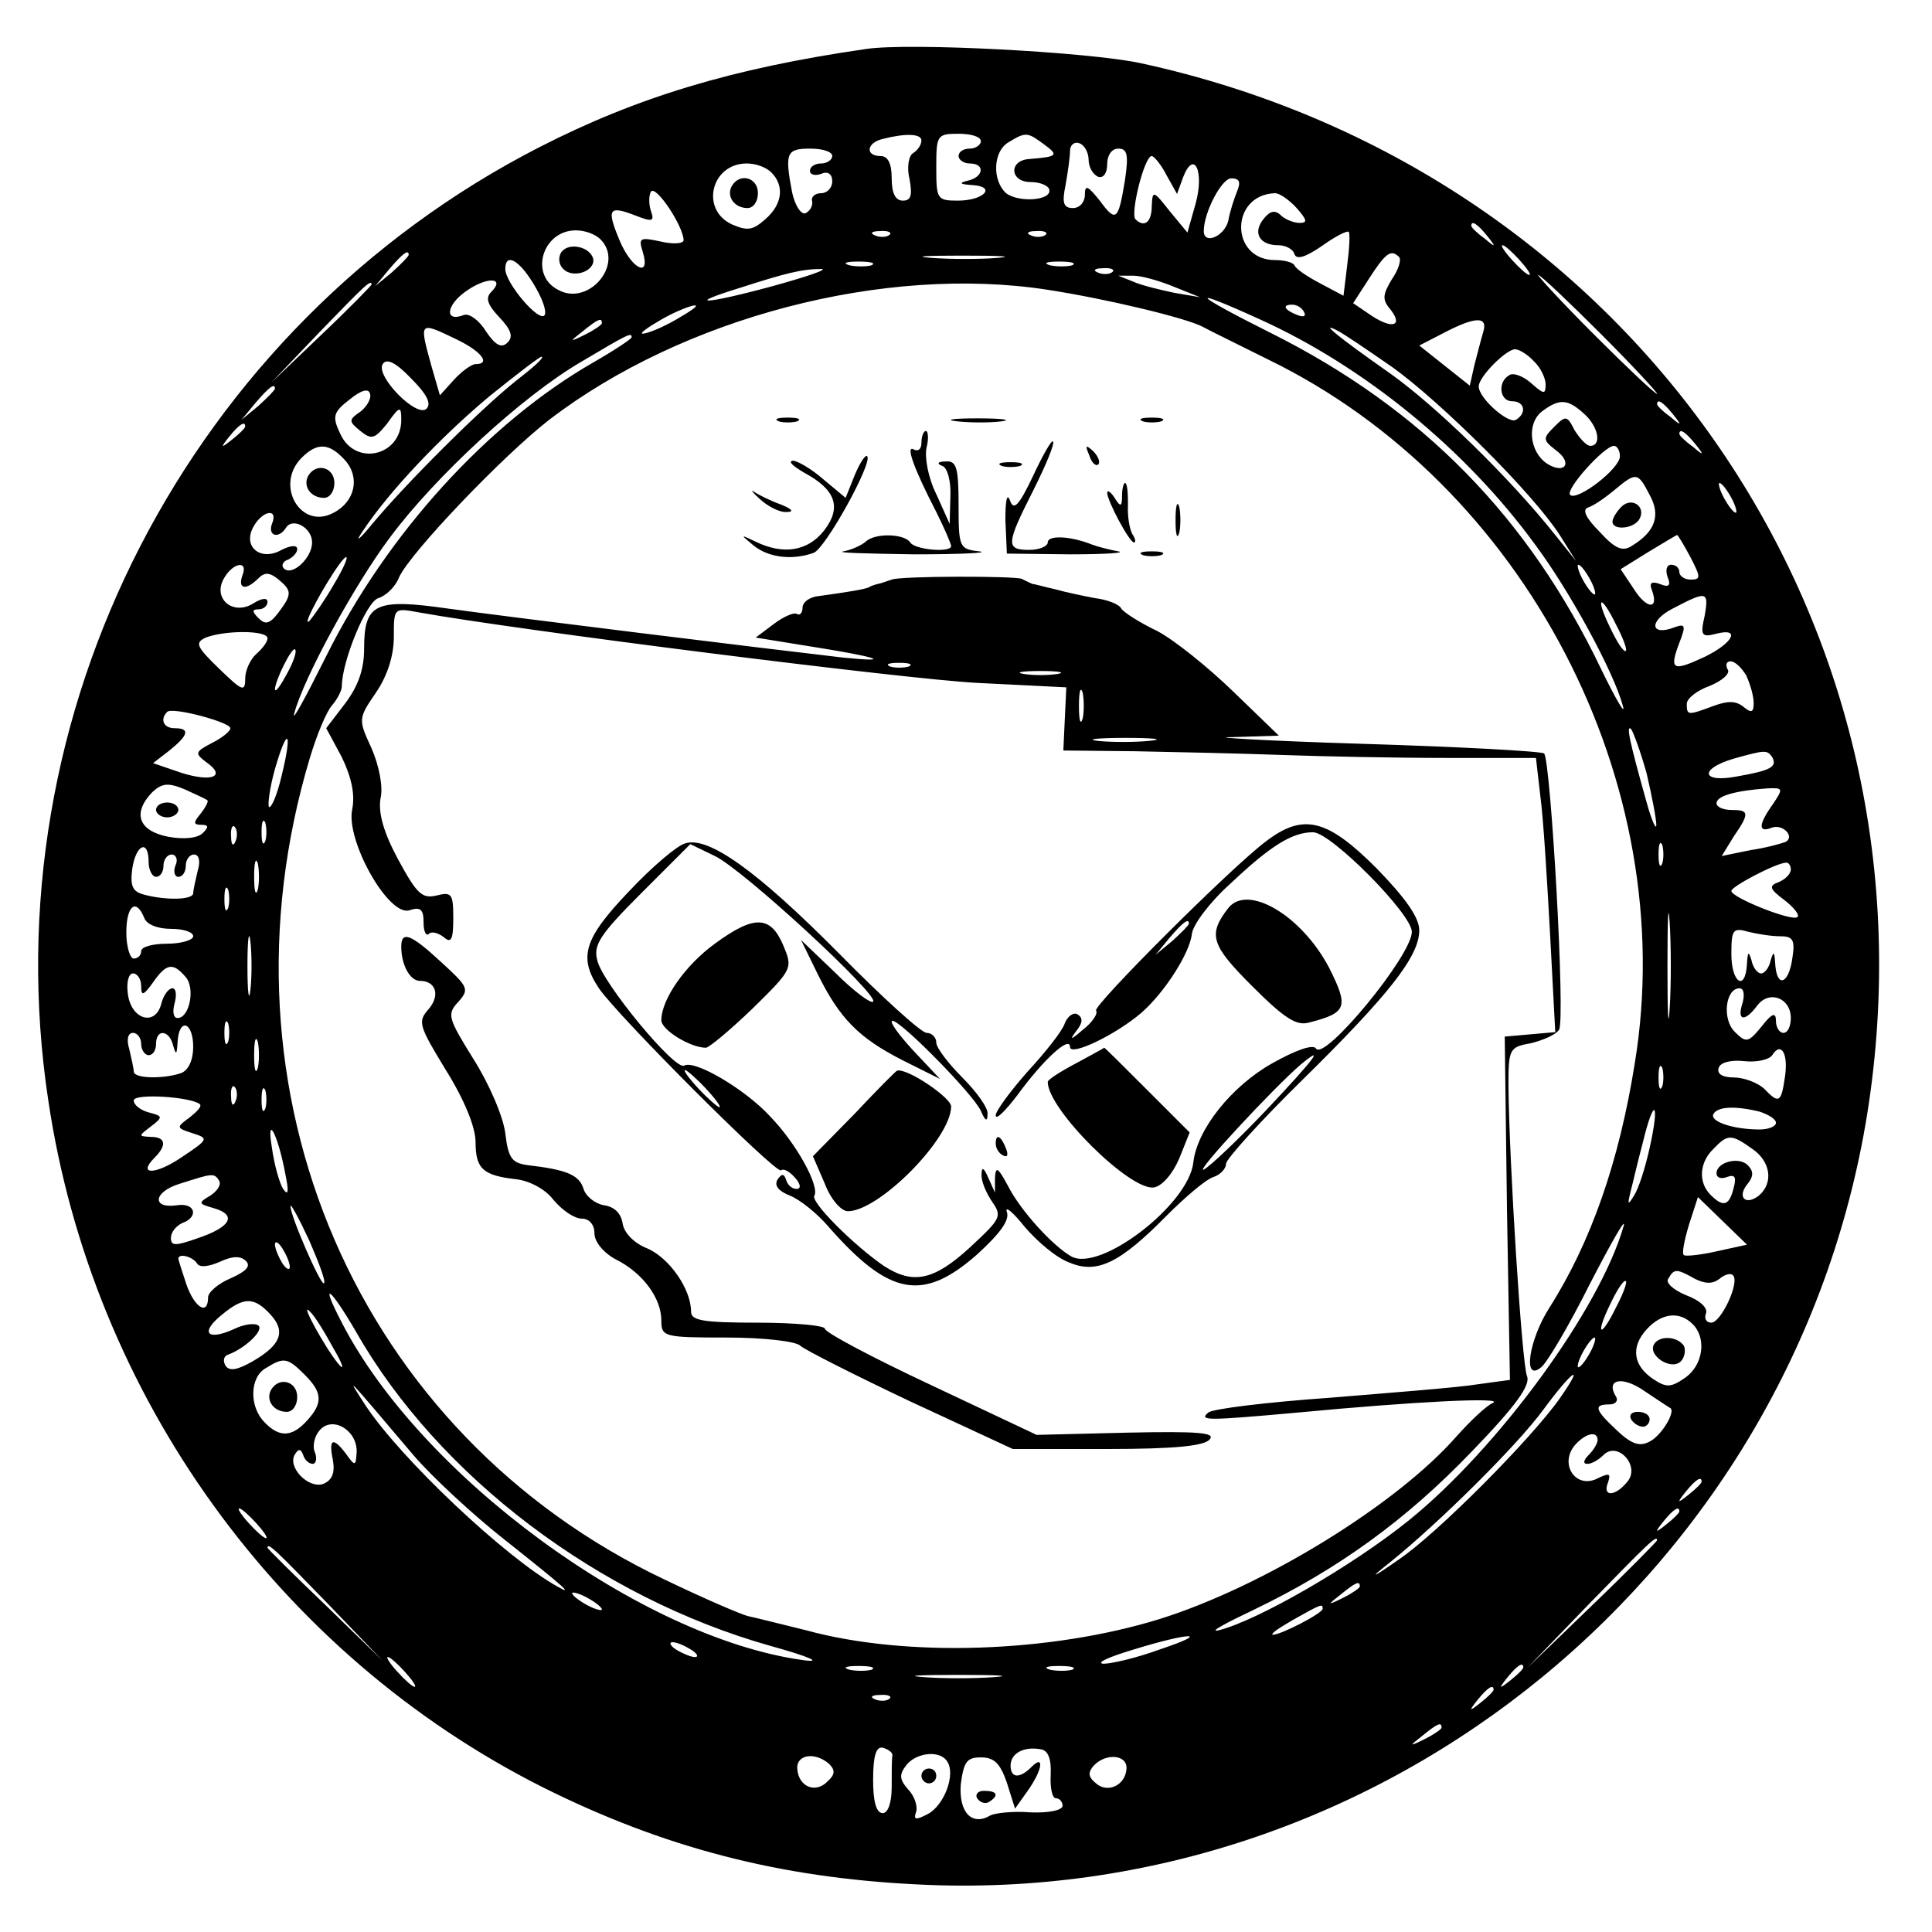
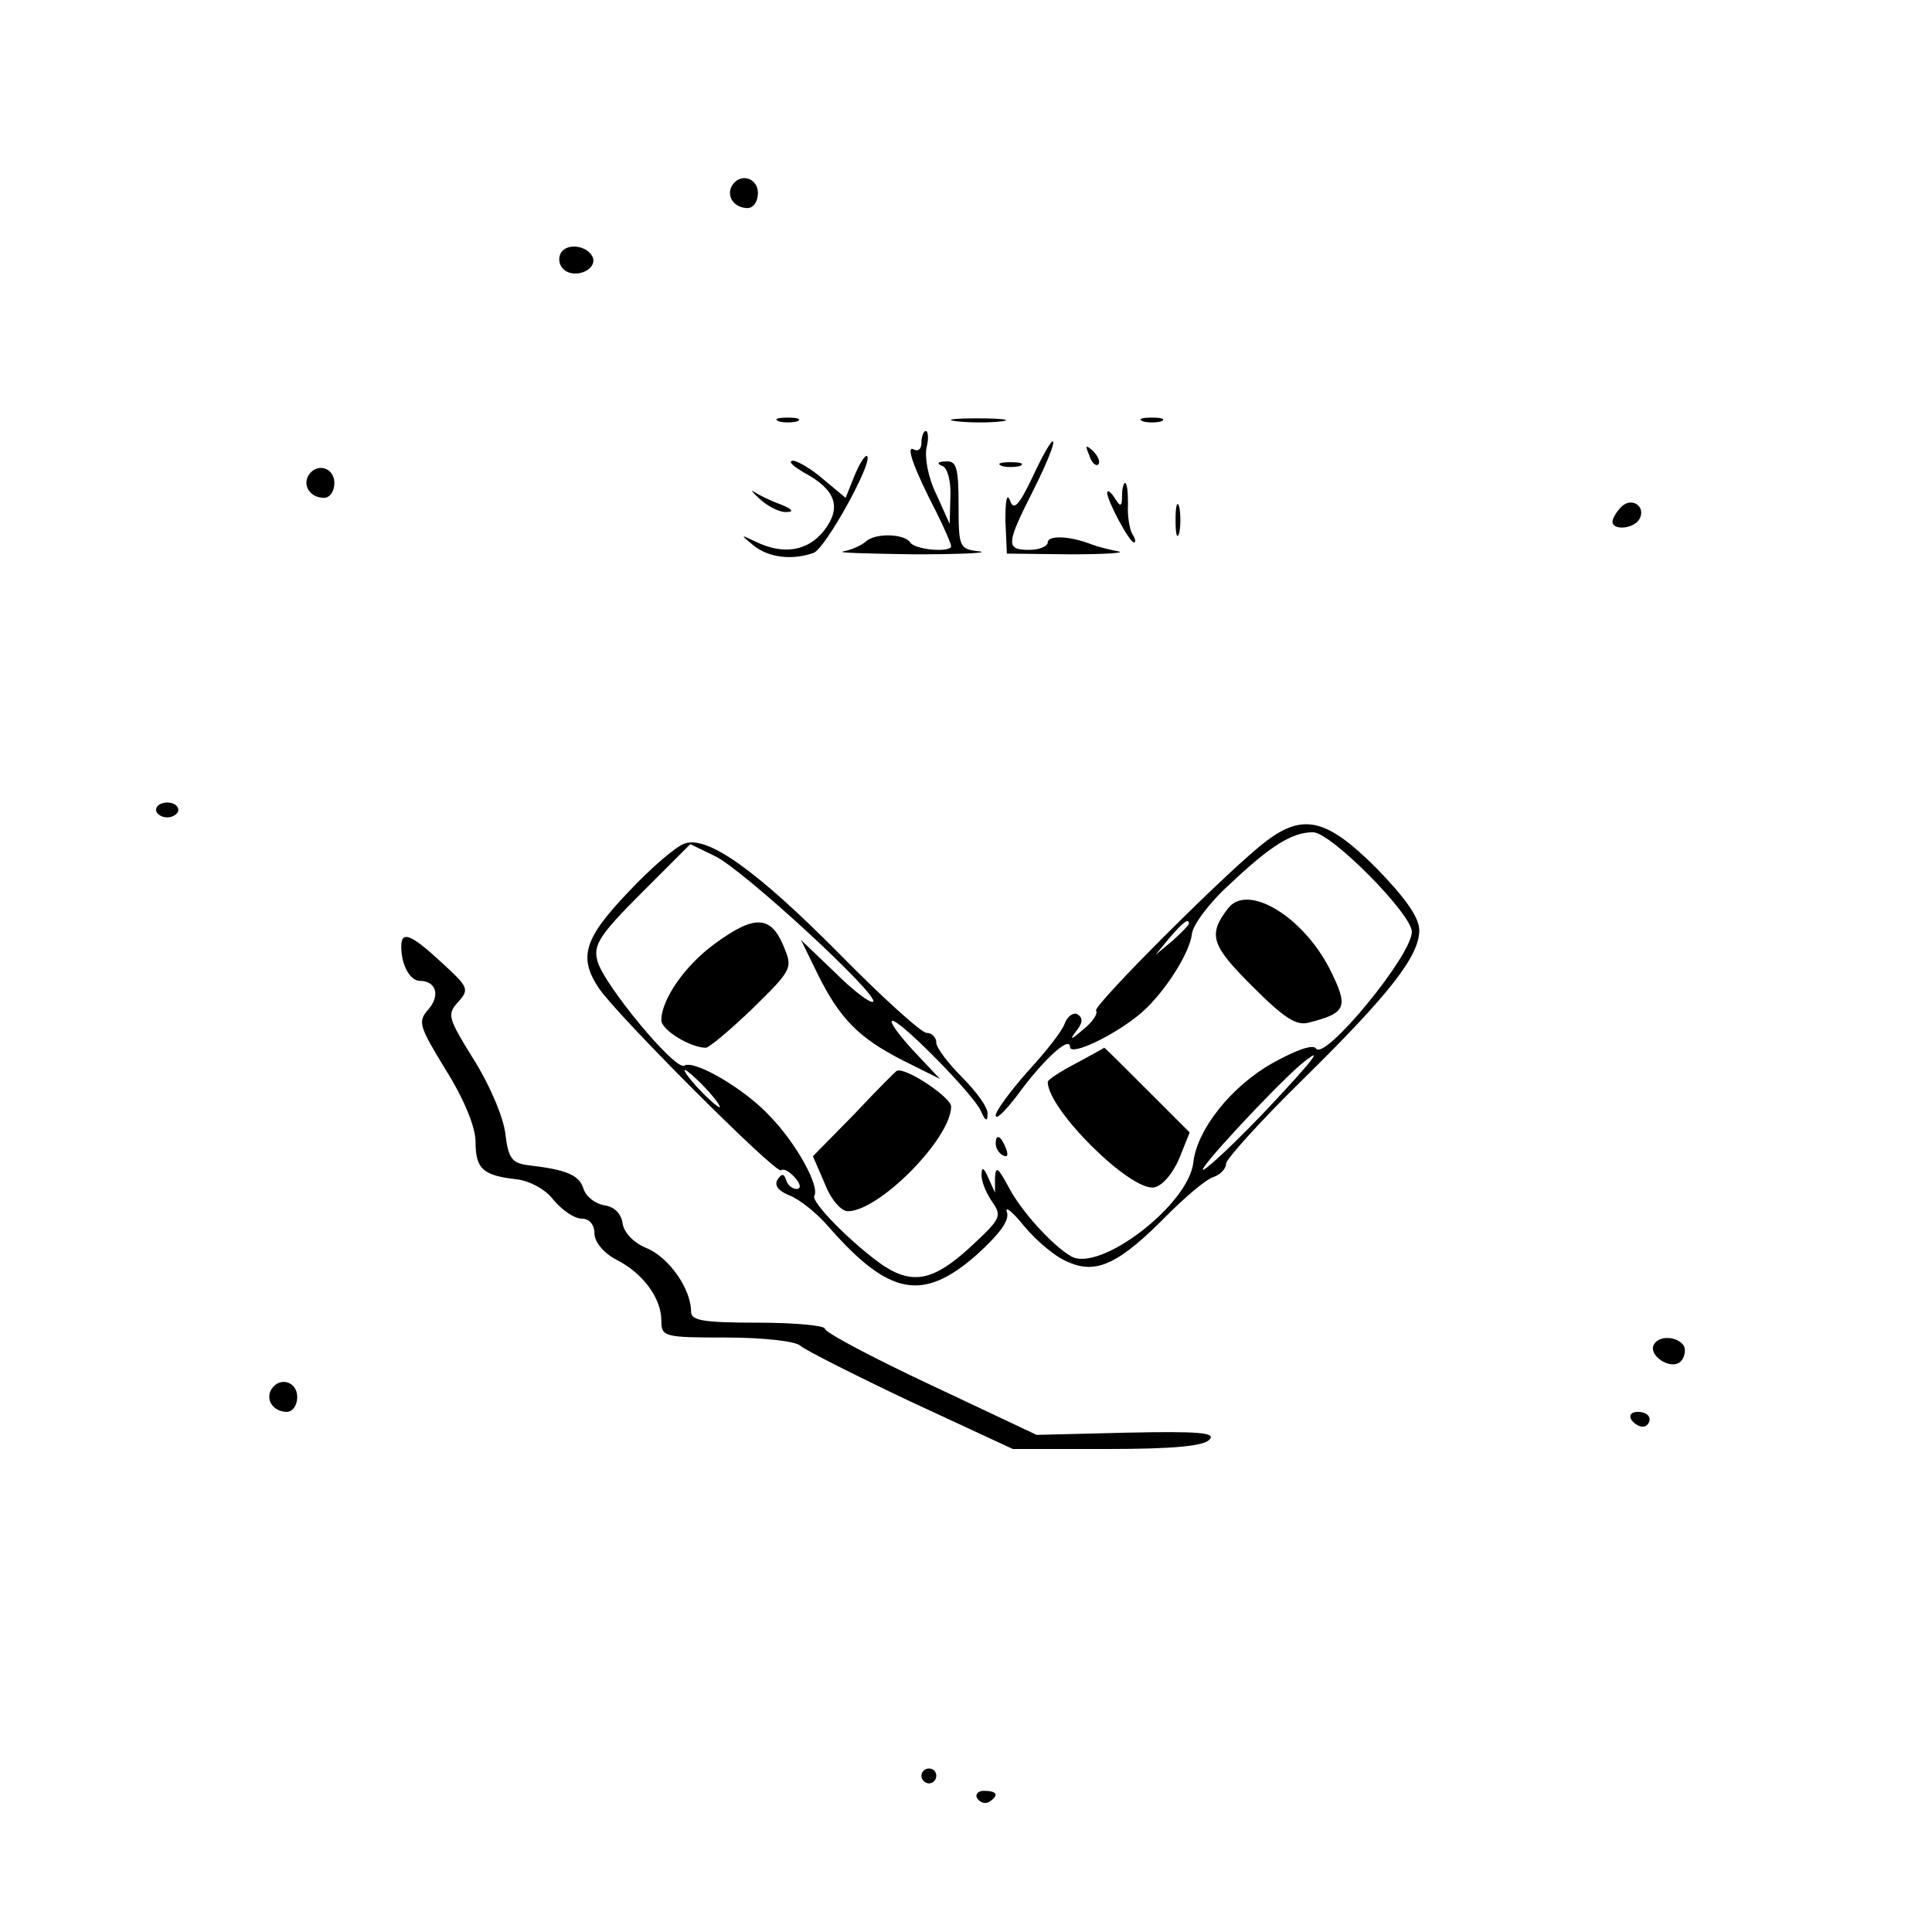
<svg xmlns="http://www.w3.org/2000/svg" version="1" width="346.667" height="346.667" viewBox="0 0 260 260">
-   <path d="M116.5 6.6c-18 2.6-30.8 6.5-43.9 13.2C25.4 44-1.4 96 6.5 148.1c5.9 39.7 31 74.5 66.5 92.4 16.2 8.1 31.8 12.2 50.5 13.1 62.9 3.2 118.7-42.7 128-105.1 9.7-65.5-32.5-125.8-98-140-6.9-1.5-31.2-2.8-37-1.9zm7.5 12.3c0 .6-.5 1.3-1.1 1.7-.6.3-.9 1.9-.5 3.5.4 2.2.2 2.9-.9 2.9-1 0-1.5-1-1.5-3s-.5-3-1.5-3c-2.1 0-1.9-1.8.3-2.3 3.1-.8 5.2-.7 5.2.2zm8 .1c0 .5-.7 1-1.5 1s-1.5.4-1.5 1c0 .5.7 1 1.5 1 2.1 0 1.9 1.8-.2 2.3-1.3.3-1.2.5.5.6 3.4.2 1.6 2.1-1.9 2.1-2.8 0-2.9-.2-2.9-4.5s.1-4.5 3-4.5c1.7 0 3 .4 3 1zm8.6.5c1.9 1.4 1.7 1.6-2.1 1.9-2.8.2-2.6 3.1.2 3.1 1.3 0 2.4.5 2.5 1 .4 1.5-4.1 1.8-5.8.5-1.9-1.7-1.8-5.7.4-6.9 2.3-1.4 2.5-1.3 4.8.4zm5.9 2c0 1 .6 2 1.3 2.3.7.2 1.2-.5 1.2-1.7s.6-2.1 1.5-2.1c1.2 0 1.4.8.9 4.2-.9 5.5-1.2 5.8-3.4 2.8-1.6-2-2-2.2-2-.8 0 1-.7 1.8-1.6 1.8-1.3 0-1.5-.7-1-3.1.3-1.7.6-3.8.6-4.6 0-.8.6-1.3 1.3-1 .6.2 1.2 1.2 1.2 2.2zM112 21c0 .5-.7 1-1.5 1s-1.5.4-1.5 1c0 .5.7.7 1.5.4.9-.4 1.5 0 1.5 1 0 .9-.7 1.6-1.5 1.6s-1.4.5-1.2 1.1c.1.6-.3 1.3-.9 1.6-.6.2-1.4-1-1.8-2.8-1-5.3-.8-5.9 2.4-5.9 1.7 0 3 .4 3 1zm45 2.6l1.4 2.5.8-2.2c1.5-3.9 2.9-.8 1.7 3.5l-1.1 3.9-2.4-2.9c-2.2-2.8-2.3-2.8-2.4-.7 0 2.2-1 3-2.2 1.8-.7-.8 1.2-8.5 2.2-8.5.3 0 1.3 1.2 2 2.6zm-53.2-.4c1.8 1.8 1.5 4.3-.8 6.3-1.7 1.5-2.4 1.6-4.5.7-4.3-2-2.8-8.2 2-8.2 1.2 0 2.6.5 3.3 1.2zm62.7 2.5c-.4 1-1 2.8-1.2 4-.5 2.1-3.3 3.3-3.3 1.4 0-2.5 2.4-7.1 3.7-7.1 1.1 0 1.3.5.8 1.7zM92 32.3c0 .5-1.4.6-3.1.2-2.8-.6-3-.5-2.4 1.4 1.1 3.6-1.5 2.3-3.1-1.5-1.8-4.3-1.5-4.8 2.1-3.4 2.3.9 2.6.8 2.1-.6-.3-.9-.3-2.1 0-2.6.6-1 4.3 4.5 4.4 6.5zm82.5-4.3c1.4 1.6 1.5 2 .4 2-.8 0-2-.5-2.5-1-.8-.8-1.5-.6-2.3.4-1.6 1.9-.6 3.6 1.9 3.6 1 0 2 .5 2.2 1.2.3.8 1.5.4 3.7-1.1 1.8-1.3 3.4-2.1 3.6-1.9.2.2.1 2.2-.2 4.5l-.5 4.1-3.2-1.7c-1.7-.9-3.2-1.9-3.4-2.4-.2-.4-1.4-.7-2.6-.7-6.1 0-6.1-8.8 0-9 .6 0 1.9.9 2.9 2zm25.6 3.7c1.3 1.6 1.2 1.7-.3.4-1-.7-1.8-1.5-1.8-1.7 0-.8.8-.3 2.1 1.3zm-119.3.5c3.3 3.3-1.6 9.1-5.7 6.8-3.9-2-2.1-8 2.4-8 1.2 0 2.6.5 3.3 1.2zm38.9-.6c-.3.3-1.2.4-1.9.1-.8-.3-.5-.6.6-.6 1.1-.1 1.7.2 1.3.5zm21 0c-.3.3-1.2.4-1.9.1-.8-.3-.5-.6.6-.6 1.1-.1 1.7.2 1.3.5zm63.8 3.4c1 1.1 1.6 2 1.3 2-.3 0-1.3-.9-2.3-2-1-1.1-1.6-2-1.3-2 .3 0 1.3.9 2.3 2zM55 34.3c0 .2-1 1.2-2.2 2.3l-2.3 1.9 1.9-2.3c1.8-2.1 2.6-2.7 2.6-1.9zm79.3.4c-2.3.2-6.4.2-9 0-2.6-.2-.7-.3 4.2-.3 5 0 7.1.1 4.8.3zm54-.1c.3.4-.1 1.7-1 3-1.2 2-1.3 2.7-.3 3.9 1.9 2.3.5 2.9-2.4 1l-2.5-1.7 2.2-3.4c2.2-3.4 2.9-3.9 4-2.8zM71.8 38.2c1.1 1.8 1.8 3.6 1.5 4.2-.7 1.1-5.3-4.3-5.3-6.2 0-2.2 1.8-1.3 3.8 2zm45.5-2.5c-.7.2-2.1.2-3 0-1-.3-.4-.5 1.2-.5 1.7 0 2.4.2 1.8.5zm27 0c-.7.2-2.1.2-3 0-1-.3-.4-.5 1.2-.5 1.7 0 2.4.2 1.8.5zM104 38.5c-9.2 2.5-12.1 2.6-4.3.2 5.9-1.9 8.2-2.5 10.8-2.5 1.1 0-1.8 1-6.5 2.3zm45.7-1.9c-.3.3-1.2.4-1.9.1-.8-.3-.5-.6.6-.6 1.1-.1 1.7.2 1.3.5zm-83.6 2.7c-.8.8-.5 1.7 1.1 3.4s1.9 2.6 1.1 3.4c-.8.8-1.6.4-2.9-1.5-.9-1.5-2.3-2.5-3-2.2-2.6 1-2.4-1.3.3-3.2 2.8-2 5.4-1.9 3.4.1zm91.9-.7l3.5 1.4-3.5-.6c-1.9-.4-4.4-1-5.5-1.5l-2-.8h2c1.1 0 3.6.7 5.5 1.5zm57.5 6.4c4.4 4.4 7.7 8 7.5 8-.3 0-4.1-3.6-8.5-8s-7.7-8-7.5-8c.3 0 4.1 3.6 8.5 8zM50 38.3c0 .1-3 3.2-6.7 6.7l-6.8 6.5 6.5-6.8c6-6.2 7-7.2 7-6.4zm91 .7c7.8 1.2 18.7 3.8 20.9 5 .9.5 4.8 2.4 8.8 4.4 34.5 16.8 55.5 57 49.3 94.7-2.1 13.2-5.9 24.1-11.5 32.9-2.8 4.4-3.6 10.1-1.1 8 .8-.6 3.8-5.7 6.6-11.3 2.9-5.6 4.9-9.1 4.5-7.7-3.2 11.2-16.9 29.9-28.9 39.6-7.7 6.2-20.4 13.5-25.6 14.8-1.4.3.8-.9 4.8-2.8 11.2-5.4 20.4-12 29.3-21.3 5.9-6.1 7.9-8.9 7.4-10.1-.7-1.7-2.4-28.8-2.5-39 0-5 .1-5.3 3-5.8 1.6-.4 3.3-1.1 3.8-1.8.9-1.1-1.1-36.2-2-37.2-.3-.3-11.3-.9-24.4-1.3-13.2-.4-21.1-.9-17.6-.9l6.3-.2-6.1-5.9c-3.4-3.3-8-7-10.3-8.2-2.3-1.1-4.5-2.5-4.8-3-.3-.6-1.9-1.2-3.5-1.4-1.6-.3-4-.8-5.4-1.2-1.4-.3-2.7-.7-3-.7-.3-.1-.9-.4-1.5-.7-.9-.4-16.3-.4-17.5.1l-1.5.5c-.5.1-1.2.3-1.5.5-.5.3-3.1.7-6.7 1.2-1.3.1-2.3.8-2.3 1.6 0 .7-.4 1.1-.8.8-.4-.2-1.8.4-3.1 1.4l-2.4 1.8 7.4 1.2c8.9 1.4 11.4 2.2 4.4 1.5-10.4-1.2-45.3-5.5-53.2-6.6-9.8-1.4-11.3-.7-11.3 5.4 0 2.8-.8 5-2.5 7.3L43.9 98l2.1 3.9c1.3 2.7 1.8 5 1.4 7-.9 4.2 4.9 14.5 7.7 13.6 1.5-.5 1.9-.1 1.9 1.6 0 1.2.3 1.9.7 1.6.3-.4 1.2-.2 2 .4 1 .9 1.3.4 1.3-2.5 0-3.3-.2-3.6-2.2-3.1s-2.7-.2-5.2-4.8c-2-3.7-2.7-6.3-2.4-8.2.4-1.6-.2-4.5-1.2-6.8-1.8-3.9-1.8-4 .6-7.5 1.5-2.2 2.4-4.9 2.4-7.5 0-3.9 0-3.9 3.3-3.3 13.3 2.4 65.5 9 75.2 9.5l12 .6-.2 4.2-.2 4.3 9.7.1c5.3.1 14.2.3 19.7.5s15.5.4 22.1.4h12.1l.6 5.2c.4 2.9.9 11.2 1.3 18.5l.7 13.2-3.4.3-3.4.3.3 23.1.4 23.1-4.4.6c-2.3.4-11.3 1.1-19.8 1.8-8.5.6-15.9 1.5-16.4 2-1.3 1.1-.2 1.1 12 0 15.8-1.5 28-2.1 26.3-1.3-.9.4-3 2.4-4.8 4.4-8 9.2-26 20.3-40.1 24.7-14.6 4.5-34 5.2-47.5 1.5-3.3-.8-6.8-1.7-7.8-1.9-.9-.2-6-2.4-11.2-4.9C48.1 193 28.2 147 41.7 102c.9-3 2.2-6.2 3-7.1.7-.8 1.3-2 1.3-2.5 0-3.4 3.3-11.4 4.9-11.9 1-.3 2.3-1.5 2.8-2.8 1.5-3.3 13.9-16.3 20.2-21.2 18-13.8 45.2-20.9 67.1-17.5zm28.6 4c13.9 6.3 27.6 17.4 37 30.3 4.7 6.3 10.6 17.2 11.8 21.7.4 1.4-.9-.8-2.9-4.9-9.8-20.5-24.1-35.1-44.5-45.3-10.6-5.3-11.5-6.4-1.4-1.8zM91 43c-1.9 1.1-3.9 1.9-4.5 1.9-.5 0 .6-.8 2.5-1.9 1.9-1.1 4-1.9 4.5-1.9.6 0-.6.8-2.5 1.9zm84.5-1c.3.6-.1.7-.9.4-1.8-.7-2.1-1.4-.7-1.4.6 0 1.3.4 1.6 1zM81 43.5c0 .2-1 .9-2.2 1.5-2.2 1.1-2.2 1-.4-.4 2.1-1.7 2.6-1.9 2.6-1.1zm118.6 1.2c-.3 1-.8 3-1.2 4.5l-.6 2.7-3.4-2.7-3.4-2.7 3.3-1.7c4.2-2.2 6-2.3 5.3-.1zm-138.1 1c3.3 1.6 4.6 3.3 2.5 3.3-.5 0-1.8.9-2.9 2.1l-1.9 2.1-1.1-3.8c-1.7-6.2-1.8-6.2 3.4-3.7zm126 3.8c6.5 4.7 18.8 16.9 22.4 22.5l2.2 3.5-2.8-3.5c-6.2-7.8-16.2-17.5-22.3-21.8-6.7-4.7-9.7-7.1-7-5.7.8.4 4.2 2.7 7.5 5zM85 45.4c0 .2-2.4 1.8-5.2 3.4-14.1 8.1-27.7 23-35.9 39.5-2.8 5.6-4.7 9.1-4.3 7.7 1.3-4.9 8.3-17.6 12.9-23.7 6.1-8.2 17.8-19 25.7-23.6 6.4-3.8 6.8-4 6.8-3.3zm121.4 3.2c.9.8 1.6 2.3 1.6 3.1 0 1.4-.2 1.4-1.9-.1-1.1-1-2.5-1.5-3-1.1-1.6.9-1.3 3.5.4 3.5 1.7 0 2 1.6.5 2.5-1 .6-5-2.9-5-4.5 0-1.3 3.7-5 4.9-5 .5 0 1.7.7 2.5 1.6zM57.4 55c-1.3 1.3-6.9-4.4-5.9-6 .5-.8 1.7-.3 3.8 1.9 2.1 2.1 2.8 3.4 2.1 4.1zm12.1-3.8c-4.9 3.9-14.9 13.9-19.4 19.3-1.8 2.2-2.4 2.6-1.3 1 3.5-5.3 10.5-12.7 17.1-18.2 3.6-2.9 6.7-5.3 7-5.3.4.1-1.2 1.5-3.4 3.2zM37 52.3c0 .2-1 1.2-2.2 2.3l-2.3 1.9 1.9-2.3c1.8-2.1 2.6-2.7 2.6-1.9zm11.5 3.1c-1.6 1.1-1.6 1.3 0 2.6 1.5 1.2 1.9 1.1 3.6-1 1.7-2.4 1.9-2.4 1.9-.5 0 4.9-6.2 6.3-8.2 1.9-1.1-2.3-1-2.9 1.2-4.6 1.6-1.3 2.6-1.6 2.8-.8.2.6-.4 1.7-1.3 2.4zm164.7.3c1.9 1.7 2.4 4.3.8 4.3-.5 0-1.4-1-2.1-2.1-1-2-1.2-2-2.7-.5-1.6 1.6-1.6 1.8.2 3.2 2.3 1.7 1.2 3.3-1.2 1.8-2.4-1.6-2.8-5.5-.6-7.1 2.3-1.7 3.4-1.6 5.6.4zm11.9 0c1.3 1.6 1.2 1.7-.3.4-1-.7-1.8-1.5-1.8-1.7 0-.8.8-.3 2.1 1.3zM33 57.4c0 .2-.8 1-1.7 1.7-1.6 1.3-1.7 1.2-.4-.4 1.3-1.6 2.1-2.1 2.1-1.3zm195.1 2.3c1.3 1.6 1.2 1.7-.3.4-1-.7-1.8-1.5-1.8-1.7 0-.8.8-.3 2.1 1.3zM46.4 61.9c2.1 2.3 1.4 5.6-1.5 7.1-4.4 2.4-8-3.7-4.3-7.4 2.1-2.1 3.7-2 5.8.3zm171.6-.5c0 1.7-5.8 6.1-6.7 5.2-.7-.7 4.6-6.6 5.9-6.6.4 0 .8.6.8 1.4zm4 5.2c1.5 2.7.8 4.9-2.3 6.8-1.3.9-2.3.5-4.4-1.8-1.9-1.9-2.4-3-1.6-3.3.7-.2 2.3-1.3 3.5-2.3 3-2.5 3.2-2.5 4.8.6zm11 .4c.6 1.1.8 2 .6 2-.3 0-1-.9-1.6-2-.6-1.1-.8-2-.6-2 .3 0 1 .9 1.6 2zM36.6 70.5c-.6 1.6.9 2.1 1.9.5.9-1.4 3.5 0 3.5 2 0 2.1-2.7 4.6-3.8 3.5-.4-.4-.1-1 .6-1.2.6-.3 1.2-.9 1.2-1.4 0-.6-.9-.5-2.1.1-2.8 1.6-5.3-.4-3.8-3.1 1.2-2.2 3.4-2.6 2.5-.4zM227.5 75c1.4 2.7 1.4 3 0 3-.8 0-1.5-.5-1.5-1 0-.6-.5-1-1.1-1-.6 0-.8.7-.5 1.6.5 1.2.2 1.5-1 1-1.1-.4-1.5-.2-1.1.8 1 2.7-.7 2.6-2.4-.1l-1.8-2.7 3.7-2.3c2-1.2 3.8-2.3 3.9-2.3.1 0 .9 1.3 1.8 3zM44.9 78.7c-1.2 2.1-2.7 4.2-3.2 4.8-1.1 1.1.9-2.9 3.1-6.3 2.4-3.7 2.5-2.5.1 1.5zm-12.3-1.2c-.6 1.8.5 2 2.2.3.8-.8 1.5-.8 2.7.2 1.8 1.5 1.8 2 0 4.4-1.2 1.6-1.8 1.7-2.7.8-.9-.9-.9-1.2 0-1.2.7 0 1.2-.5 1.2-1 0-.6-.8-.5-1.9.2-2.7 1.7-5.5-.6-4-3.3 1.2-2.2 3.4-2.6 2.5-.4zM214 78c.6 1.1.8 2 .6 2-.3 0-1-.9-1.6-2-.6-1.1-.8-2-.6-2 .3 0 1 .9 1.6 2zm15.4 4.9c-.6 2.6-.4 2.9 1.5 2.4 3.4-.9 2.4 1.2-1.5 3.1-4.3 2-4.8 1.8-3.4-1.9.9-2.3.8-2.6-.6-2.1-3.3 1.3-3.6-.8-.3-2.5 4.6-2.4 4.9-2.4 4.3 1zm-11.9 1.2c.9 1.7 1.5 3.3 1.3 3.5-.3.2-1.2-1.2-2.1-3.1-2.1-4.3-1.3-4.7.8-.4zM36 85.9c0 .5-.7 1.4-1.5 2.1-.8.7-1.5 2.2-1.5 3.3 0 1.9-.4 1.7-3.5-1.3s-3.3-3.5-1.8-4.2c2.6-1 8.3-1 8.3.1zm2.6 4.8c-.8 1.5-1.5 2.5-1.6 2.1 0-1.2 2.3-5.8 2.7-5.4.3.2-.2 1.7-1.1 3.3zm83.7-1c-.7.2-1.9.2-2.5 0-.7-.3-.2-.5 1.2-.5s1.9.2 1.3.5zM235 90.9c.5 1.1 1 2.7 1 3.7 0 1.3-.3 1.4-1.4.5-1-.8-2.1-.8-4-.1-3.5 1.3-3.6 1.3-3.6-.3 0-.7 1.4-1.8 3.1-2.4 1.7-.7 2.8-1.7 2.4-2.2-.3-.6-.2-1.1.4-1.1.6 0 1.5.9 2.1 1.9zm-92.7-.2c-1.3.2-3.3.2-4.5 0-1.3-.2-.3-.4 2.2-.4s3.5.2 2.3.4zm3.4 6c-.3 1-.5.2-.5-1.7s.2-2.7.5-1.8c.2 1 .2 2.6 0 3.5zM31 98c0 .4-1.1 1.3-2.5 2-2.3 1.2-2.3 1.4-.7 2.6 2.7 1.9.7 2.7-3.4 1.4l-3.8-1.3 2.2-1.7c2.6-2.1 2.8-3 .7-3-1.5 0-2-1.2-1-2.2.7-.7 8.5 1.4 8.5 2.2zm190.6 6.1c.7 3 1.3 6.1 1.3 6.9 0 .8-.6-.5-1.3-3-2.3-8.2-2.8-10.5-2.1-9.9.3.4 1.3 3.1 2.1 6zm-183.7.3c-.6 2.6-1.4 4.4-1.7 4.2-.2-.3.1-2.6.8-5.1 1.7-5.9 2.4-5.2.9.9zm116.8-4.7c-2 .2-5.2.2-7 0-1.7-.2 0-.4 3.8-.4 3.9 0 5.3.2 3.2.4zm83.8 2.2c.7 1.3-.2 1.8-4.8 2.6-4.7.9-5.1-1-.4-2.4 4.3-1.2 4.5-1.2 5.2-.2zm-210.6 5.8c.2.1-.2.9-.9 1.8-1 1.2-1 1.5.1 1.5 1 0 1 .3.2 1.1-.7.7-2.5.9-4.7.5-4-.8-4.8-3.2-2.1-6 1.3-1.2 2.1-1.3 4.3-.4 1.5.7 2.9 1.3 3.1 1.5zm210.7.5c-2 2.8-2 3.9-.2 3.2 1.5-.6 3.2 1.2 1.9 1.9-.5.2-2.6.8-4.7 1.1l-3.9.8 1.6-2.6c2.2-3.2 2.1-3.6-.3-3.6-1.1 0-2-.4-2-.9 0-1 2.6-1.7 6.8-2 2.2-.1 2.2 0 .8 2.1zm-202.9 5c-.3.7-.5.2-.5-1.2s.2-1.9.5-1.3c.2.7.2 1.9 0 2.5zm-4 0c-.3.8-.6.5-.6-.6-.1-1.1.2-1.7.5-1.3.3.3.4 1.2.1 1.9zm192 3c-.3.7-.5.2-.5-1.2s.2-1.9.5-1.3c.2.7.2 1.9 0 2.5zM20 116c0 1.1.5 2 1 2 .6 0 1-.7 1-1.5s.5-1.5 1.1-1.5c.6 0 .9.7.5 1.5-.3.8-.1 1.5.4 1.5.6 0 1-.7 1-1.5s.5-1.5 1.1-1.5c.7 0 .9.9.5 2.2-.3 1.3-.6 2.6-.6 3 0 .9-3.6 1-6.6.2-1.6-.4-1.9-1.2-1.6-3.5.5-3.3 2.2-4 2.2-.9zm14.7 3.7c-.3 1-.5.2-.5-1.7s.2-2.7.5-1.8c.2 1 .2 2.6 0 3.5zM241 117c0 .6-.7 1.3-1.6 1.7-1.4.5-1.3.9.7 2.4 1.3 1 2.1 2 1.8 2.3-.6.7-8.9-2.6-8.9-3.5 0-.6 5.9-3.7 7.3-3.8.4-.1.7.4.7.9zm-210.3 5.2c-.3.7-.5.2-.5-1.2s.2-1.9.5-1.3c.2.7.2 1.9 0 2.5zm194 13.5c-.2 3.2-.3.6-.3-5.7s.1-8.9.3-5.8c.2 3.2.2 8.4 0 11.5zM19.4 123.5c.3.9 1.8 1.5 3.6 1.5 1.6 0 3 .4 3 1 0 .5-1.6 1-3.5 1s-3.5.4-3.5 1c0 .5-.4 1-1 1-.5 0-1-1.6-1-3.5 0-3.6 1.3-4.7 2.4-2zm14.3 9.7c-.2 1.8-.4.4-.4-3.2s.2-5 .4-3.3c.2 1.8.2 4.8 0 6.5zm205.9-7.2c1.7 0 2 .5 1.6 3-.5 3.5-2.1 4-2.3.7-.1-1.6-.2-1.8-.6-.5-.2 1-.8 1.8-1.3 1.8s-1.1-.8-1.3-1.8c-.4-1.3-.5-1.1-.6.5-.2 3.8-2.1 2.6-2.1-1.3 0-3.3.2-3.6 2.3-3 1.2.3 3.1.6 4.3.6zM25 131.5c1.3 1.5.5 5.5-1.1 5.5-.6 0-.7-.9-.4-2 .3-1.1.2-2-.3-2s-1.2.9-1.5 2.1c-.8 3.1-4.1 2.1-4.5-1.4-.2-1.5.1-2.7.7-2.7s1.1.8 1.1 1.7c0 1.4.3 1.3 1.6-.5 1.8-2.6 2.7-2.7 4.4-.7zm209.5 3.5c-.8 2.4.3 2.6 2 .3 1.6-2.1 4.5-1 4.5 1.7 0 1.1-.4 2-1 2-.5 0-1-.7-1-1.6 0-1.2-.5-1.1-1.9.7-1.8 2.2-2.1 2.3-3.6.8-1.8-1.7-1.3-5.9.6-5.9.6 0 .7.9.4 2zm-203.8 5.2c-.3.7-.5.2-.5-1.2s.2-1.9.5-1.3c.2.7.2 1.9 0 2.5zm-4.7.7c0 1.7-.6 3.1-1.6 3.5-2.2.8-6.4.8-6.4-.2 0-.4-.3-1.7-.6-3-.4-1.3-.2-2.2.5-2.2.6 0 1.1.7 1.1 1.5s.5 1.5 1 1.5c.6 0 1-.7 1-1.5 0-2.1 1.8-1.9 2.3.2.4 1.4.5 1.2.6-.5.2-3.3 2.1-2.7 2.1.7zm8.7 2.8c-.3 1-.5.2-.5-1.7s.2-2.7.5-1.8c.2 1 .2 2.6 0 3.5zm205.5 1.3c-.5 3.4-.8 3.6-2.8 1.5-.9-.8-2.7-1.5-4.1-1.5-1.5 0-2.3-.5-2-1.3.2-.7 1.6-1.1 3.4-.9 1.7.2 3.4-.2 3.8-.8 1.2-1.9 2.2-.2 1.7 3zm-16.5 1.2c-.3.7-.5.2-.5-1.2s.2-1.9.5-1.3c.2.7.2 1.9 0 2.5zm-192 2c-.3.8-.6.5-.6-.6-.1-1.1.2-1.7.5-1.3.3.3.4 1.2.1 1.9zm4 1c-.3.7-.5.2-.5-1.2s.2-1.9.5-1.3c.2.7.2 1.9 0 2.5zm-8.8-.6c.3.3-.4 1-1.4 1.8-1.8 1.3-1.8 1.4.4 2.1 2.2.7 2.2.8-1.4 3.2-3.5 2.4-6.1 2.5-3.7.1 1.7-1.7 1.5-2.8-.5-2.8-1.7-.1-1.7-.1 0-1.4 1.7-1.3 1.6-1.4-.3-1.9-1.1-.3-2-1-2-1.6 0-1 7.7-.5 8.9.5zm195.1 5.9c-.6 2.7-1.5 5.5-2.1 6.4-.8 1.3-.9 1.3-.5-.4.3-1.1 1-4.2 1.7-6.8 1.5-6.2 2.3-5.5.9.8zm14.8-4.9c1.2.4 2.2 1 2.2 1.5s-1 .9-2.2.9c-3.6 0-6.8-1.1-6.2-2.1.6-1 2.9-1.1 6.2-.3zM38.4 158c.5 2.4.4 3-.3 2-.5-.8-1.2-3.3-1.5-5.5-.8-4.8.8-1.9 1.8 3.5zm197.4-3.4c2.5 1.7 2.9 4.6.9 6.3-1.8 1.4-3 .2-1.5-1.6.8-1 .8-1.7 0-2.5-1.2-1.2-4.2-.4-4.2 1.1 0 .6.6.8 1.4.5 1.1-.4 1.3 0 .9 1.5-.6 2.4-1.4 2.6-3.1.9-1.7-1.7-1.5-4.4.4-6.2 1.9-2 2.4-2 5.2 0zm-206.3 4.3c.3.6-.3 1.4-1.2 2-1.7 1-1.6 1.1.5 1.7 3.1.9 2.3 2.5-2.1 4-3.1 1.1-3.7 1.1-3.7 0 0-.8.7-1.6 1.5-2 2.3-.8 1.8-2.8-.7-2.4-3.4.5-3.2-1.8.4-2.9 4.4-1.4 4.6-1.5 5.3-.4zm201.5 9.5c-2.2.5-4.2.7-4.4.5-.3-.2.1-2.1.7-4.1l1.2-3.7 3.3 3.2 3.3 3.2-4.1.9zm-187.4 4.3c-.4.4-4.6-9.2-4.5-10.4 0-.4 1.1 1.6 2.5 4.6 1.3 3 2.3 5.6 2 5.8zm-4.6-2.2c0 .5-.5.3-1-.5s-1-2-1-2.5c0-.6.5-.3 1 .5s1 1.9 1 2.5zm-12.5-.5c.3.6 1.5.5 3.1-.2 1.7-.8 2.8-.8 3.5-.1.7.7 0 1.4-2 2.3-1.7.7-3.1 1.9-3.1 2.6 0 2.5-1.8 1.4-2.9-1.7-.6-1.8-1.1-3.4-1.1-3.5 0-.8 1.9-.3 2.5.6zm201.6 2.1c1.4.7 2.4.7 3.3 0 .7-.6 1.5-.8 1.8-.5 1 .9-1.6 6.4-2.9 6.4-.7 0-1-.6-.7-1.3.2-.7-.8-1.7-2.7-2.4-1.7-.7-2.8-1.7-2.4-2.2.8-1.4 1.1-1.4 3.6 0zm-10.6 3.8c-2.1 4.3-2.9 3.9-.8-.4.9-1.9 1.8-3.3 2.1-3.1.2.2-.4 1.8-1.3 3.5zm-169.6 3.3c11.1 19.5 32.7 35.8 55.8 42.3 5.4 1.5 7.1 2.3 4.3 1.9-21.7-3-51.5-24.8-62.1-45.6-2.9-5.6-1.5-4.6 2 1.4zm-11.5-2.3c2.1 2.3 1.4 4.1-2.4 6.3-2.1 1.2-3.2 1.4-3.7.5-.3-.6-.2-1.2.4-1.4 2.2-.8 4.8-3.2 4.1-3.9-.5-.4-2-.2-3.4.5-3.6 1.6-4.5.4-1.5-2 2.9-2.4 4.3-2.4 6.5 0zm8.5 4.6c1.3 2.2 1.5 3.1.6 2-1.8-2.2-5.3-8.6-3.8-7 .6.5 2 2.8 3.2 5zm182.9-3.3c1.9 1.9 1.4 5.5-1 7.2-1.9 1.3-2.5 1.4-4.3.2-2.7-1.8-3.1-4.3-.9-6.7 2-2.2 4.4-2.5 6.2-.7zM214 182c-.6 1.1-1.3 2-1.6 2-.2 0 0-.9.6-2s1.3-2 1.6-2c.2 0 0 .9-.6 2zm-173 3c2.4 2.4 2.5 3.8.3 6.2-2 2.2-3.7 2.3-5.7.2-2.1-2.1-2-6.1.2-7.3 2.4-1.5 2.9-1.4 5.2.9zm168.9 3.2c-3.8 5.4-16.6 18.3-21.7 21.7-3.7 2.6-4 2.6-1.2.4 6.6-5.3 17.2-15.8 20.7-20.6 3.9-5.3 5.7-6.5 2.2-1.5zm14.9 1.3c.7.5-1.2 3.7-2.8 4.5-1.3.7-2.4.4-4.4-1.5-3-2.8-3.2-3.5-1-3.5.8 0 1.2-.5.9-1-1.5-2.4.8-2.9 3.8-.8 1.8 1.2 3.3 2.2 3.5 2.3zm-169.1 6.4c2.5 2.9 8 8 12.2 11.3 8.2 6.5 9.4 7.6 7.1 6.3-7-3.9-21.2-17.3-25.9-24.5-2.5-3.9-2.9-4.3 6.6 6.9zm-7.7-.6c-.1 2-.2 2.1-1.4.4-1.8-2.4-2.4-2.1-1.8.8.3 1.7-.1 2.7-1.3 3.2-2 .7-4.9-2.3-3.8-4 .5-.8.8-.7 1.1.1.2.7.8 1.2 1.3 1.2.4 0 .6-.7.3-1.5-.4-.8-.1-2.2.6-3 1.7-2 5-.1 5 2.8zm167-1.5c0 .4-.5 1.3-1.2 2s-.8 1.2-.2 1.2c.6 0 1.5-.5 2.2-1.2 1.9-1.9 5 1.5 3.2 3.6-1.6 2-3.4 2.1-2.6.1.4-1.2.2-1.3-1.3-.6-3.1 1.7-5.5-2.1-2.9-4.7 1.4-1.4 2.8-1.6 2.8-.4zm14 5.6c0 .2-.8 1-1.7 1.7-1.6 1.3-1.7 1.2-.4-.4 1.3-1.6 2.1-2.1 2.1-1.3zM34.5 205c1 1.1 1.6 2 1.3 2-.3 0-1.3-.9-2.3-2-1-1.1-1.6-2-1.3-2 .3 0 1.3.9 2.3 2zm191.5-1.6c0 .2-.8 1-1.7 1.7-1.6 1.3-1.7 1.2-.4-.4 1.3-1.6 2.1-2.1 2.1-1.3zm-3 3.9c0 .1-3.9 4.1-8.7 8.7l-8.8 8.5 8.5-8.8c7.9-8.1 9-9.2 9-8.4zm-179 8.4l7.5 7.8-7.7-7.5c-4.3-4.1-7.8-7.6-7.8-7.7 0-.8 1.1.3 8 7.4zm139-2.2c0 .2-1 .9-2.2 1.5-2.2 1.1-2.2 1-.4-.4 2.1-1.7 2.6-1.9 2.6-1.1zm-102 3.1c0 .2-.9 0-2-.6s-2-1.3-2-1.6c0-.2.9 0 2 .6s2 1.3 2 1.6zm97-.1c0 .6-5.6 3.5-6.7 3.5-.4-.1.8-.9 2.7-2 3.9-2.2 4-2.2 4-1.5zm-22 5.5c-3 1.1-6.4 1.9-7.5 1.9-1.1-.1.7-.9 4-1.9 7.8-2.4 10.7-2.4 3.5 0zm-63 0c.8.5 1.1 1 .5 1-.5 0-1.7-.5-2.5-1s-1-1-.5-1c.6 0 1.7.5 2.5 1zm-38.5 3c1 1.1 1.6 2 1.3 2-.3 0-1.3-.9-2.3-2-1-1.1-1.6-2-1.3-2 .3 0 1.3.9 2.3 2zm62.8-.3c-.7.2-2.1.2-3 0-1-.3-.4-.5 1.2-.5 1.7 0 2.4.2 1.8.5zm27 0c-.7.2-2.1.2-3 0-1-.3-.4-.5 1.2-.5 1.7 0 2.4.2 1.8.5zm60.7-.3c0 .2-.8 1-1.7 1.7-1.6 1.3-1.7 1.2-.4-.4 1.3-1.6 2.1-2.1 2.1-1.3zm-71.2 1.3c-2.7.2-6.9.2-9.5 0-2.7-.2-.5-.3 4.7-.3s7.4.1 4.8.3zm67.2 1.7c0 .2-.8 1-1.7 1.7-1.6 1.3-1.7 1.2-.4-.4 1.3-1.6 2.1-2.1 2.1-1.3zm-81.3 1.2c-.3.3-1.2.4-1.9.1-.8-.3-.5-.6.6-.6 1.1-.1 1.7.2 1.3.5zm74.3 3.9c0 .2-1 .9-2.2 1.5-2.2 1.1-2.2 1-.4-.4 2.1-1.7 2.6-1.9 2.6-1.1zm-73.9 3.7c-.1.5-.1 2.4-.1 4.3 0 2.1-.5 3.5-1.2 3.5-.9 0-1.3-1.6-1.3-4.5 0-3.2.4-4.5 1.3-4.3.7.2 1.3.6 1.3 1zm21.3 2.6c-.1 1.8.2 3.2.7 3.2.5 0 .9.5.9 1 0 .6-1.8 1-4.3.9-2.4-.2-4.8.1-5.4.4-2.5 1.5-4.3-.4-4-4.2.4-3 .8-3.6 2.7-3.6 1.8 0 2.6.8 3.5 3.4l1.1 3.5 1.7-2.4c2-2.8 2.3-5 .5-3.2-1.6 1.6-2.8 1.5-2.8-.2 0-1.6 1.7-2.6 4-2.2 1 .1 1.5 1.2 1.4 3.4zm-29.8-1.4c.8.8.8 1.4-.2 2.3-1.6 1.7-3.9.8-4.1-1.6-.2-2 2.4-2.4 4.3-.7zm15.9-.3c1.1 1.7-.4 5.8-2.6 7-1.7.9-2 .8-1.6-.3.2-.7-.2-2.1-1.1-3-1.2-1.4-1.2-2-.2-3.3 1.4-1.7 4.6-2 5.5-.4zm24.1.9c-.1 2.2-2.5 3.4-4.1 2-1.1-.9-1.1-1.5-.3-2.4 1.6-1.7 4.5-1.5 4.4.4z" />
  <path d="M98.5 25c-.8 1.4.3 3 2.1 3 .8 0 1.4-.9 1.4-2 0-2.1-2.4-2.8-3.5-1zM75.5 34c-.4.7-.3 1.6.3 2.2 1.4 1.4 4.5.2 4-1.5-.6-1.6-3.4-2.1-4.3-.7zM104.8 56.7c.6.2 1.8.2 2.5 0 .6-.3.1-.5-1.3-.5-1.4 0-1.9.2-1.2.5zM128.8 56.7c1.8.2 4.5.2 6 0s0-.4-3.3-.4-4.5.2-2.7.4zM153.8 56.7c.6.2 1.8.2 2.5 0 .6-.3.1-.5-1.3-.5-1.4 0-1.9.2-1.2.5zM124 59.6c0 .8-.4 1.2-1 .9-1.2-.7 0 2.6 3 8.4 1.1 2.2 2 4.3 2 4.6 0 .9-4.9.5-5.5-.5-.8-1.2-4.8-1.3-6-.1-.6.5-1.9 1.1-3 1.3-1.1.2 3.2.3 9.5.4 6.3 0 10.3-.2 8.8-.4-2.7-.3-2.8-.5-2.8-6.3 0-5-.3-5.9-1.7-5.8-1.1 0-1.3.3-.5.6.7.2 1.2 2.1 1.1 4.1l-.1 3.7-1.8-4c-1.1-2.2-1.6-5-1.3-6.3.3-1.2.2-2.2-.1-2.2-.3 0-.6.7-.6 1.6zM139 64.1c-1.9 4-2.6 4.7-3.1 3.2-.4-1-.6.1-.6 2.7l.2 4.5 8.5.1c4.7 0 7.6-.2 6.5-.4-1.1-.2-2.7-.6-3.5-.9-3-1.2-6-1.3-6-.3 0 .5-1.1 1-2.5 1-3.2 0-3.1-.8.6-8.1 1.7-3.4 2.9-6.3 2.6-6.5-.2-.2-1.4 1.9-2.7 4.7zM146.6 61.3c.3 1 .9 1.5 1.2 1.2.3-.3 0-1.1-.7-1.8-1-.9-1.1-.8-.5.6zM115 64l-1.2 3-3-2.5c-1.6-1.4-3.5-2.5-4.1-2.5-.7.1 0 .7 1.5 1.6 4.3 2.3 5.1 4.7 2.7 7.8-2.2 2.8-5.5 3.3-9.2 1.5-2.1-1-2.1-1-.3.5 2.1 1.7 5.3 2 8.1 1 1.6-.6 8-12.2 7.2-13-.2-.3-1 .9-1.7 2.6zM134.8 62.7c.6.2 1.8.2 2.5 0 .6-.3.1-.5-1.3-.5-1.4 0-1.9.2-1.2.5z" />
-   <path d="M102.3 67.2c1.1 1 2.7 1.8 3.6 1.7 1 0 .7-.4-.8-1-1.4-.5-3-1.3-3.6-1.7-.6-.4-.2.1.8 1zM151 66.7c0 1.5-.2 1.6-1 .3-.5-.8-1-1.1-1-.7 0 1.1 3 6.7 3.6 6.7.3 0 .2-.5-.2-1.1-.4-.7-.7-2.5-.6-4 0-1.6-.1-2.9-.4-2.9-.2 0-.4.8-.4 1.7zM158.2 70c0 1.9.2 2.7.5 1.7.2-.9.2-2.5 0-3.5-.3-.9-.5-.1-.5 1.8zM153.8 74.7c.6.2 1.8.2 2.5 0 .6-.3.1-.5-1.3-.5-1.4 0-1.9.2-1.2.5zM170.4 113.2c-4.7 3.5-23.3 22.1-22.9 22.8.3.4-.5 1.6-1.8 2.6-1.6 1.4-1.8 1.4-.9.2.9-1.1 1-1.8.2-2.3-.5-.3-1.3.2-1.7 1.2-.3 1-2.6 3.9-5 6.5-2.3 2.6-4.3 5.3-4.3 5.9 0 .7 1.3-.6 2.9-2.7 3.5-4.8 7.1-8.1 7.1-6.5 0 1.3 6.1-1.6 9.6-4.6 3.1-2.7 6.5-8 6.8-10.6.1-1.2 2.4-4.3 5.2-6.8 5.4-5.1 8.3-6.9 11.1-6.9 2.4 0 13.3 11 13.3 13.4 0 3.2-11.8 17.5-12.9 15.7-.4-.6-2.7.2-5.9 2-5.5 3.1-10.1 8.9-10.6 13.3-.6 5.7-12.5 14.8-16.4 12.7-2.5-1.4-6.9-6.2-8.6-9.6-1.3-2.4-1.6-2.6-1.7-1v2l-.9-2c-.6-1.4-.9-1.5-.9-.5-.1.9.6 2.5 1.4 3.7 1.4 2 1.2 2.3-3 6.2-4.8 4.4-7.6 5-11.5 2.5-4.1-2.8-10-8.7-9.4-9.5.7-1.3-2.4-7-6-10.7-3.3-3.6-10.1-7.6-11.5-6.8-1.2.8-11-11.1-11.7-14.1-.6-2.1.3-3.5 5.9-9.1l6.6-6.6 3.3 1.6c3.8 1.8 22.2 18.8 21.3 19.6-.3.3-2.6-1.4-5.1-3.9l-4.6-4.4 2.2 4.5c3 6.1 5.6 8.7 11.5 11.7l5 2.5-3.2-3.4c-1.8-1.9-3.3-3.8-3.3-4.3 0-1.4 11 9.7 12 12 .6 1.4.9 1.5.9.4.1-.8-1.5-3-3.4-4.9-1.9-1.9-3.5-4-3.5-4.7 0-.7-.6-1.3-1.3-1.3-.7 0-6-4.8-11.7-10.6-11.2-11.3-17.7-15.9-20.8-14.9-1.1.3-4.5 3.2-7.6 6.5-6 6.3-6.8 8.8-4 13 2.6 3.8 23.7 24.9 24.5 24.5.4-.3 1.2.2 1.9 1 .8.9.8 1.5.2 1.5-.6 0-1.2-.5-1.4-1.2-.3-.9-.6-.9-1.2 0-.4.8.2 1.5 1.7 2.1 1.3.5 3.7 2.4 5.3 4.3 8.1 9.2 12.6 10 19.8 3.7 3.2-2.9 4.5-4.7 4.1-5.8-.3-.9.8 0 2.4 2 1.7 2 4.3 4.2 6 4.8 3.7 1.6 6.8.1 13.1-6.3 2.5-2.5 5.3-4.9 6.3-5.2.9-.3 1.7-1.1 1.7-1.8 0-.6 4.6-5.7 10.1-11.1 11.8-11.6 15.9-16.8 15.9-20.3 0-1.7-1.8-4.3-5.8-8.4-6.6-6.6-9.8-7.4-14.8-3.6zM160 124.3c0 .2-1 1.2-2.2 2.3l-2.3 1.9 1.9-2.3c1.8-2.1 2.6-2.7 2.6-1.9zm10.4 25.1c-3.8 4-7.6 7.6-8.4 8-1.4.6 9.4-11 13-14.1 3.5-2.9 1.9-.8-4.6 6.1zM95 146.5c1.3 1.4 2.1 2.5 1.8 2.5-.2 0-1.5-1.1-2.8-2.5-1.3-1.4-2.1-2.5-1.8-2.5.2 0 1.5 1.1 2.8 2.5z" />
+   <path d="M102.3 67.2c1.1 1 2.7 1.8 3.6 1.7 1 0 .7-.4-.8-1-1.4-.5-3-1.3-3.6-1.7-.6-.4-.2.1.8 1zM151 66.7c0 1.5-.2 1.6-1 .3-.5-.8-1-1.1-1-.7 0 1.1 3 6.7 3.6 6.7.3 0 .2-.5-.2-1.1-.4-.7-.7-2.5-.6-4 0-1.6-.1-2.9-.4-2.9-.2 0-.4.8-.4 1.7zM158.2 70c0 1.9.2 2.7.5 1.7.2-.9.2-2.5 0-3.5-.3-.9-.5-.1-.5 1.8zM153.8 74.7zM170.4 113.2c-4.7 3.5-23.3 22.1-22.9 22.8.3.4-.5 1.6-1.8 2.6-1.6 1.4-1.8 1.4-.9.2.9-1.1 1-1.8.2-2.3-.5-.3-1.3.2-1.7 1.2-.3 1-2.6 3.9-5 6.5-2.3 2.6-4.3 5.3-4.3 5.9 0 .7 1.3-.6 2.9-2.7 3.5-4.8 7.1-8.1 7.1-6.5 0 1.3 6.1-1.6 9.6-4.6 3.1-2.7 6.5-8 6.8-10.6.1-1.2 2.4-4.3 5.2-6.8 5.4-5.1 8.3-6.9 11.1-6.9 2.4 0 13.3 11 13.3 13.4 0 3.2-11.8 17.5-12.9 15.7-.4-.6-2.7.2-5.9 2-5.5 3.1-10.1 8.9-10.6 13.3-.6 5.7-12.5 14.8-16.4 12.7-2.5-1.4-6.9-6.2-8.6-9.6-1.3-2.4-1.6-2.6-1.7-1v2l-.9-2c-.6-1.4-.9-1.5-.9-.5-.1.9.6 2.5 1.4 3.7 1.4 2 1.2 2.3-3 6.2-4.8 4.4-7.6 5-11.5 2.5-4.1-2.8-10-8.7-9.4-9.5.7-1.3-2.4-7-6-10.7-3.3-3.6-10.1-7.6-11.5-6.8-1.2.8-11-11.1-11.7-14.1-.6-2.1.3-3.5 5.9-9.1l6.6-6.6 3.3 1.6c3.8 1.8 22.2 18.8 21.3 19.6-.3.3-2.6-1.4-5.1-3.9l-4.6-4.4 2.2 4.5c3 6.1 5.6 8.7 11.5 11.7l5 2.5-3.2-3.4c-1.8-1.9-3.3-3.8-3.3-4.3 0-1.4 11 9.7 12 12 .6 1.4.9 1.5.9.4.1-.8-1.5-3-3.4-4.9-1.9-1.9-3.5-4-3.5-4.7 0-.7-.6-1.3-1.3-1.3-.7 0-6-4.8-11.7-10.6-11.2-11.3-17.7-15.9-20.8-14.9-1.1.3-4.5 3.2-7.6 6.5-6 6.3-6.8 8.8-4 13 2.6 3.8 23.7 24.9 24.5 24.5.4-.3 1.2.2 1.9 1 .8.9.8 1.5.2 1.5-.6 0-1.2-.5-1.4-1.2-.3-.9-.6-.9-1.2 0-.4.8.2 1.5 1.7 2.1 1.3.5 3.7 2.4 5.3 4.3 8.1 9.2 12.6 10 19.8 3.7 3.2-2.9 4.5-4.7 4.1-5.8-.3-.9.8 0 2.4 2 1.7 2 4.3 4.2 6 4.8 3.7 1.6 6.8.1 13.1-6.3 2.5-2.5 5.3-4.9 6.3-5.2.9-.3 1.7-1.1 1.7-1.8 0-.6 4.6-5.7 10.1-11.1 11.8-11.6 15.9-16.8 15.9-20.3 0-1.7-1.8-4.3-5.8-8.4-6.6-6.6-9.8-7.4-14.8-3.6zM160 124.3c0 .2-1 1.2-2.2 2.3l-2.3 1.9 1.9-2.3c1.8-2.1 2.6-2.7 2.6-1.9zm10.4 25.1c-3.8 4-7.6 7.6-8.4 8-1.4.6 9.4-11 13-14.1 3.5-2.9 1.9-.8-4.6 6.1zM95 146.5c1.3 1.4 2.1 2.5 1.8 2.5-.2 0-1.5-1.1-2.8-2.5-1.3-1.4-2.1-2.5-1.8-2.5.2 0 1.5 1.1 2.8 2.5z" />
  <path d="M165.3 122.2c-2.8 3.6-2.3 5 3.2 10.5 4.4 4.4 6 5.4 7.7 4.9 5.1-1.3 5.3-2.1 2.7-7.3-3.7-7.1-11-11.4-13.6-8.1zM96.2 127c-4 2.9-7.2 7.5-7.2 10.3 0 1.3 3.9 3.7 6 3.7.4 0 3.3-2.4 6.3-5.3 5.4-5.3 5.4-5.4 4.1-8.5-1.7-4-3.9-4.1-9.2-.2zM54 127.4c0 2.5 1.2 4.6 2.5 4.6 2.2 0 2.8 2 1.1 3.9-1.4 1.6-1.2 2.2 2.4 8.1 2.5 4 4 7.7 4 9.7 0 3.6 1 4.5 5.5 5 1.7.2 3.9 1.3 5 2.8 1.2 1.4 2.8 2.5 3.8 2.5s1.7.8 1.7 2c0 1.1 1.2 2.6 2.9 3.5 3.6 1.8 6.1 5.2 6.1 8.2 0 2.2.3 2.3 8.8 2.3 4.9 0 9.3.5 9.9 1.1.5.5 7.2 3.9 14.8 7.5l13.8 6.4H149c9 0 13.1-.4 13.8-1.3.8-.9-1.5-1.1-11.1-.9l-12.2.3-14.2-6.7c-7.9-3.7-14.3-7.1-14.3-7.6 0-.4-4-.8-9-.8-7.5 0-9-.3-9-1.5 0-3-2.9-7.2-5.9-8.5-1.8-.7-3.1-2.1-3.3-3.3-.2-1.4-1.1-2.3-2.5-2.5-1.2-.2-2.5-1.2-2.8-2.3-.6-1.8-2.3-2.5-7.5-3.1-2.1-.3-2.6-.9-3-4.3-.3-2.3-2.2-6.7-4.3-10-3.4-5.5-3.6-6-2-7.7 1.5-1.7 1.3-2-2.3-5.3-4.1-3.8-5.4-4.3-5.4-2.1zM144.8 143.1c-2.1 1.1-3.8 2.2-3.8 2.5 0 3.7 11.1 14.7 14.3 14.2 1.1-.2 2.5-1.8 3.4-3.9l1.4-3.5-5.7-5.7c-3.1-3.1-5.7-5.7-5.8-5.7-.1.1-1.8 1-3.8 2.1z" />
  <path d="M115 149.9l-5.6 5.7 1.6 3.7c.8 2.1 2.2 3.7 3.1 3.7 4.2 0 13.9-9.8 13.9-14.1 0-1.2-6.1-5.3-7.3-4.8-.1 0-2.7 2.6-5.7 5.8zM134 153.9c0 .6.4 1.3 1 1.6.6.3.7-.1.4-.9-.7-1.8-1.4-2.1-1.4-.7zM41.5 64c-.8 1.4.3 3 2.1 3 .8 0 1.4-.9 1.4-2 0-2.1-2.4-2.8-3.5-1zM218.2 68.2c-.7.7-1.2 1.6-1.2 2 0 1.2 2.8 1 3.6-.3 1-1.7-1-3.1-2.4-1.7zM21 109c0 .5.7 1 1.5 1s1.5-.5 1.5-1c0-.6-.7-1-1.5-1s-1.5.4-1.5 1zM222.6 180.9c-.9 1.5 2.3 3.6 3.6 2.3.5-.5.7-1.5.4-2.1-.9-1.3-3.3-1.4-4-.2zM36.5 187c-.8 1.4.3 3 2.1 3 .8 0 1.4-.9 1.4-2 0-2.1-2.4-2.8-3.5-1zM219.5 191c.3.5 1 1 1.6 1 .5 0 .9-.5.9-1 0-.6-.7-1-1.6-1-.8 0-1.2.4-.9 1zM131.5 242c.4.6 1.1.8 1.6.5 1.4-.9 1.1-1.5-.7-1.5-.8 0-1.2.5-.9 1zM124 239c0 .5.5 1 1 1 .6 0 1-.5 1-1 0-.6-.4-1-1-1-.5 0-1 .4-1 1z" />
</svg>